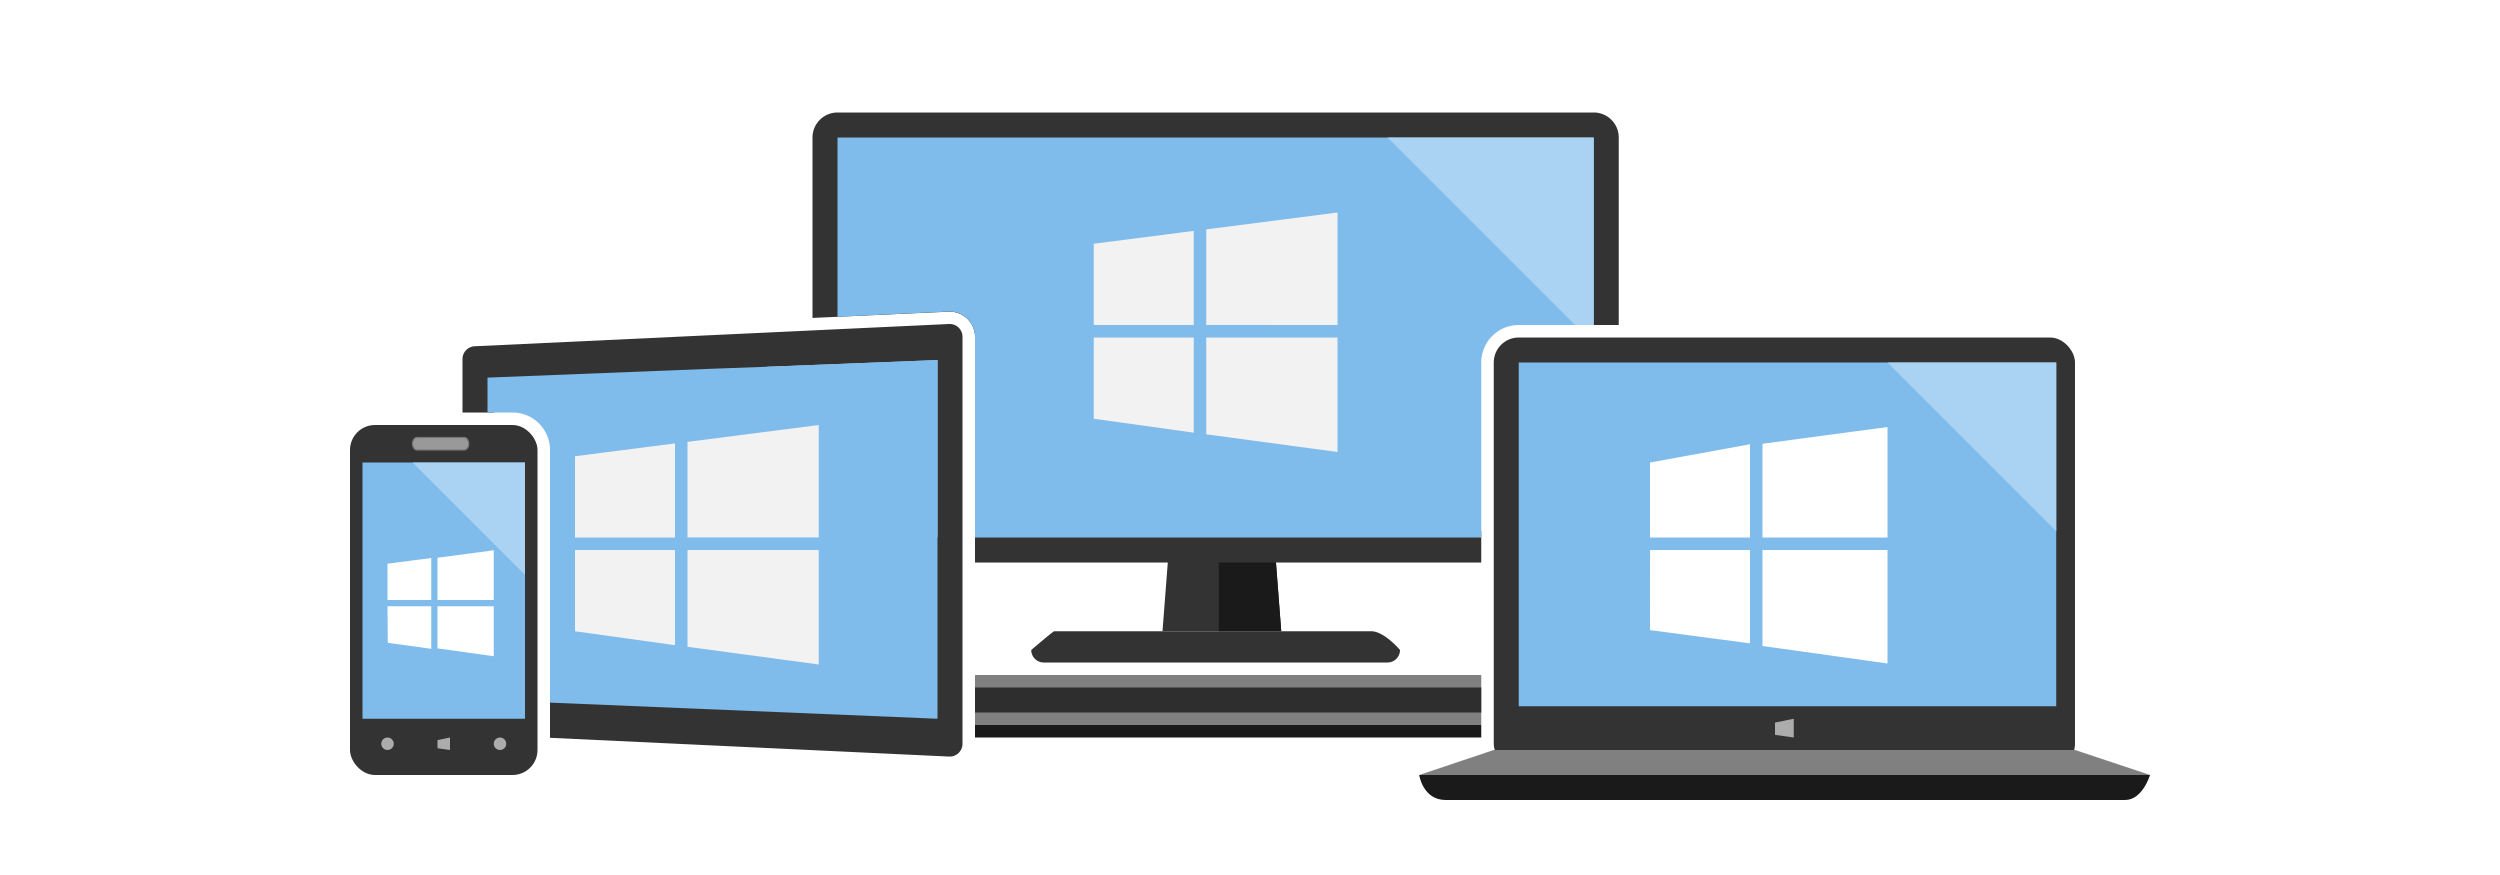
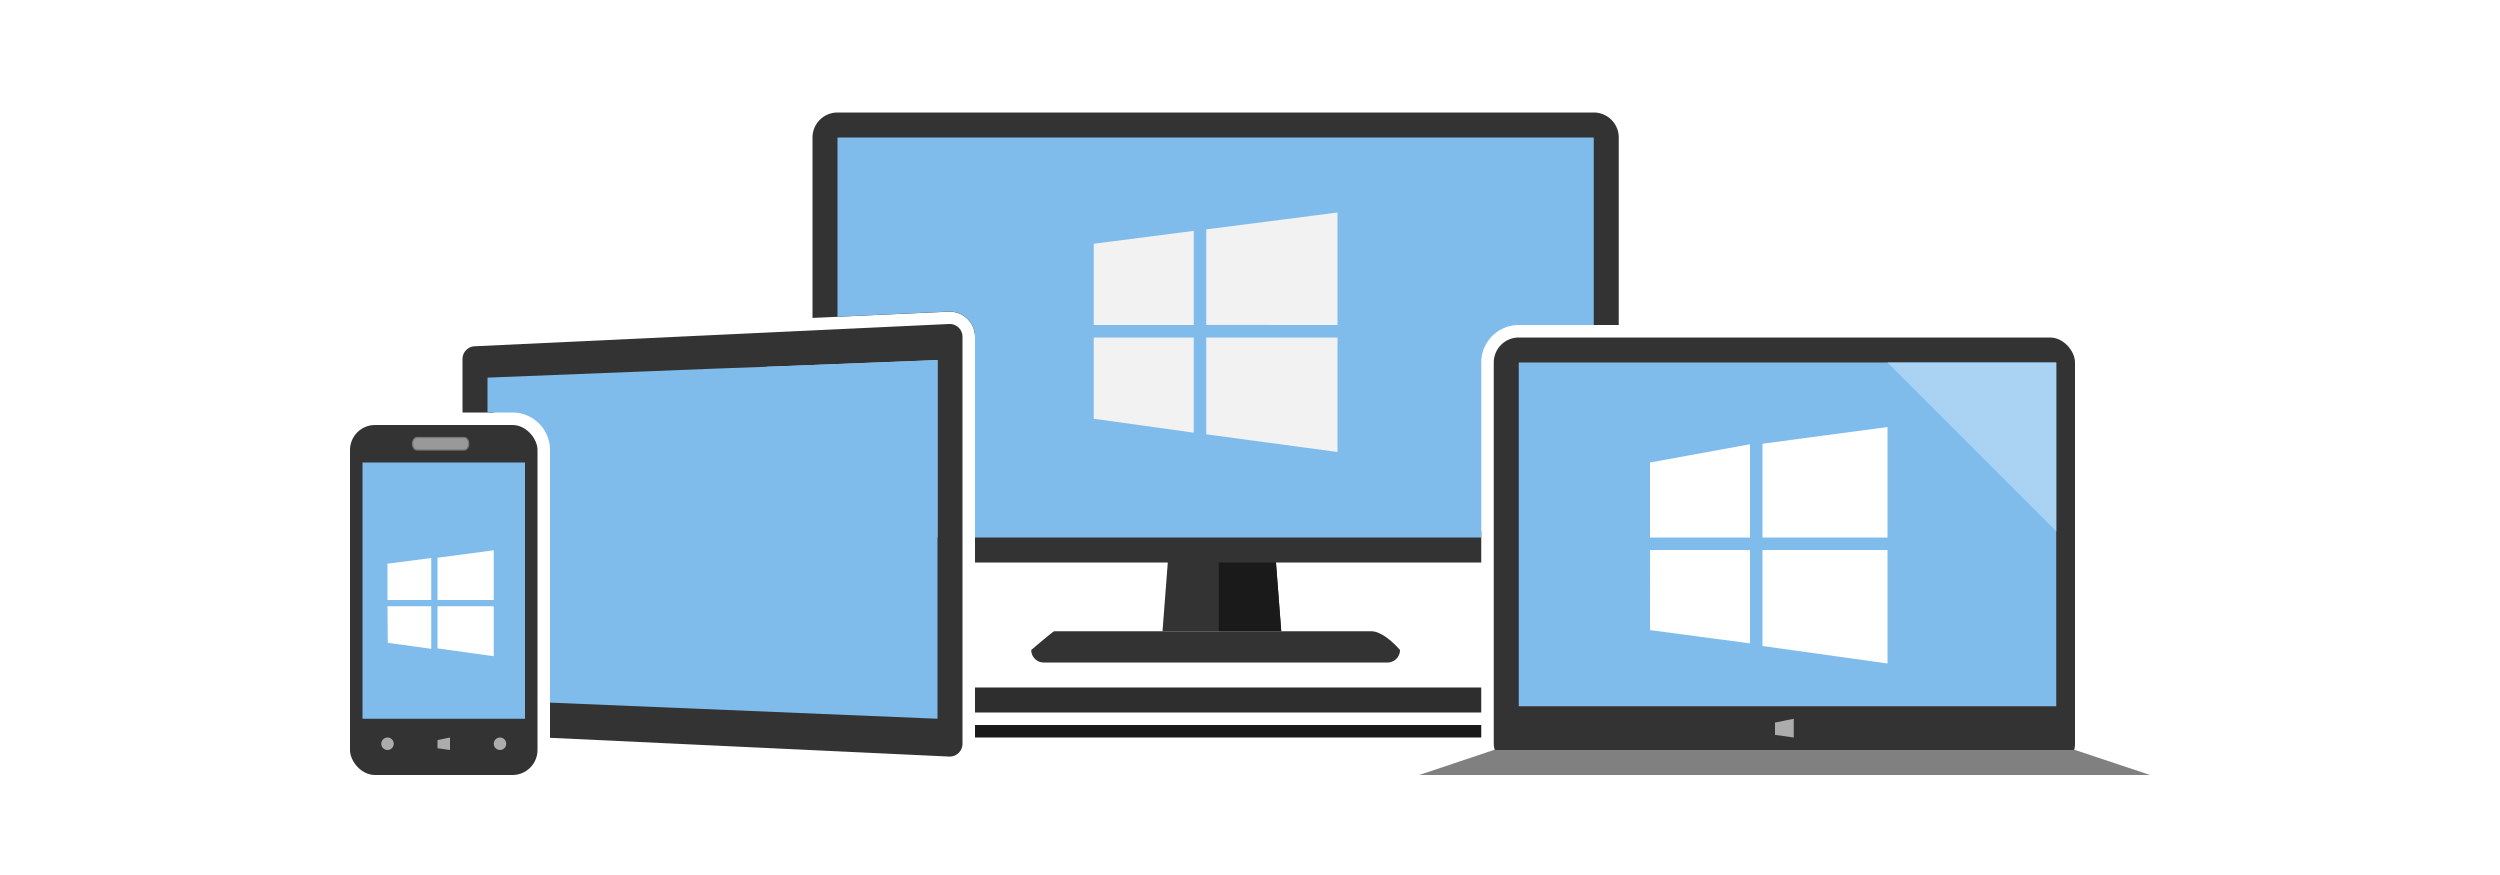
<svg xmlns="http://www.w3.org/2000/svg" id="Layer_1" data-name="Layer 1" viewBox="0 0 400 140">
  <defs>
    <style>.cls-1{fill:#333}.cls-2{fill:#1a1a1a}.cls-3{fill:#80bceb}.cls-4{fill:#aad2f2}.cls-5{fill:gray}.cls-7{fill:#f2f2f2}.cls-9{fill:#acacac}</style>
  </defs>
  <path class="cls-1" d="M205 101h-19l1-13h17l1 13z" />
  <path class="cls-2" d="M205 101h-10V88h9l1 13z" />
  <path class="cls-1" d="M237 90v-5l-12-26c0-3.31 10.69-13 14-13l13 6h7V22a4 4 0 00-4-4H134a4 4 0 00-4 4v28.87l21.8-1h.14A4.06 4.06 0 01156 53.9V90z" />
  <path class="cls-3" d="M237 86V58a6 6 0 016-6h12V22H134v28.68l17.8-.83h.14A4.06 4.06 0 01156 53.9V86z" />
-   <path class="cls-4" d="M255 52V22h-33l30 30h3z" />
  <path class="cls-2" d="M237 116h-81v2h81z" />
-   <path class="cls-5" d="M156 108h81v8h-81z" />
  <path fill="#2e2e2e" d="M156 110h81v4h-81z" />
  <rect class="cls-1" x="239" y="54" width="93" height="69" rx="4" ry="4" />
-   <path class="cls-2" d="M340 128H231.3c-3.64 0-4.23-4-4.23-4H344s-1.18 4-4 4z" />
  <path class="cls-5" d="M227.07 124l11.93-4h93l12 4H227.07z" />
  <path class="cls-3" d="M243 58h86v55h-86z" />
  <path class="cls-1" d="M151.85 51.84L76 55.4a2.05 2.05 0 00-2 2.05V66h5l3-2c3.31 0 13 3.69 13 7l-7 41v6.05l63.85 3A2.05 2.05 0 00154 119V53.9a2.05 2.05 0 00-2.15-2.06z" />
  <path class="cls-7" d="M191 52V36.94L175 39v13h16zm2-.01l21 .01V34l-21 2.7v15.29zm0 2.01v15.49l21 2.83V54h-21zm-2 0h-16v13l16 2.23V54z" />
  <path class="cls-4" d="M329 58v27l-27-27h27zm-179-.39V86l-27.32-27.32L150 57.61z" />
  <path class="cls-3" d="M122.68 58.68l-8.78.32L78 60.42V66h4a6 6 0 016 6v40.42l62 2.58V57.61z" />
  <rect class="cls-1" x="56" y="68" width="30" height="56" rx="4" ry="4" />
  <path class="cls-3" d="M58 74h26v41H58z" />
  <path d="M74.27 72h-7.54c-.4 0-.73-.45-.73-1s.33-1 .73-1h7.54c.4 0 .73.45.73 1s-.33 1-.73 1z" fill="#999" stroke="#767676" stroke-miterlimit="10" stroke-width=".2" />
  <circle class="cls-9" cx="62" cy="119" r="1" />
  <circle class="cls-9" cx="80" cy="119" r="1" />
  <path class="cls-9" d="M72 120l-2-.28v-1.31l2-.41v2zm215-2l-3-.42v-1.97l3-.61v3z" />
-   <path class="cls-4" d="M84 74v18L66 74h18z" />
-   <path class="cls-1" d="M221.93 106h-54.86a2 2 0 01-2.07-2s3.5-3 3.67-3h50.72c2.11 0 4.61 3 4.61 3a2 2 0 01-2.07 2z" />
+   <path class="cls-1" d="M221.93 106h-54.86a2 2 0 01-2.07-2s3.5-3 3.67-3h50.72c2.11 0 4.61 3 4.61 3a2 2 0 01-2.07 2" />
  <path d="M69 96v-6.72l-7 .91V96h7zm1 0h9v-7.96l-9 1.2V96zm0 1v6.74l9 1.26v-8h-9zm-1 0h-7l.05 5.85 6.95.96V97zm211-11V71.08L264 74v12h16zm2 0h20V68.32L282 71v15zm0 2v15.36l20 2.8V88h-20zm-2 0h-15.99l-.01 12.82 16 2.12V88z" fill="#fff" />
-   <path class="cls-7" d="M108 86V70.94L92 73v13h16zm2-.01l21 .01V68l-21 2.7v15.29zm0 2.01v15.49l21 2.83V88h-21zm-2 0H92v13l16 2.23V88z" />
</svg>